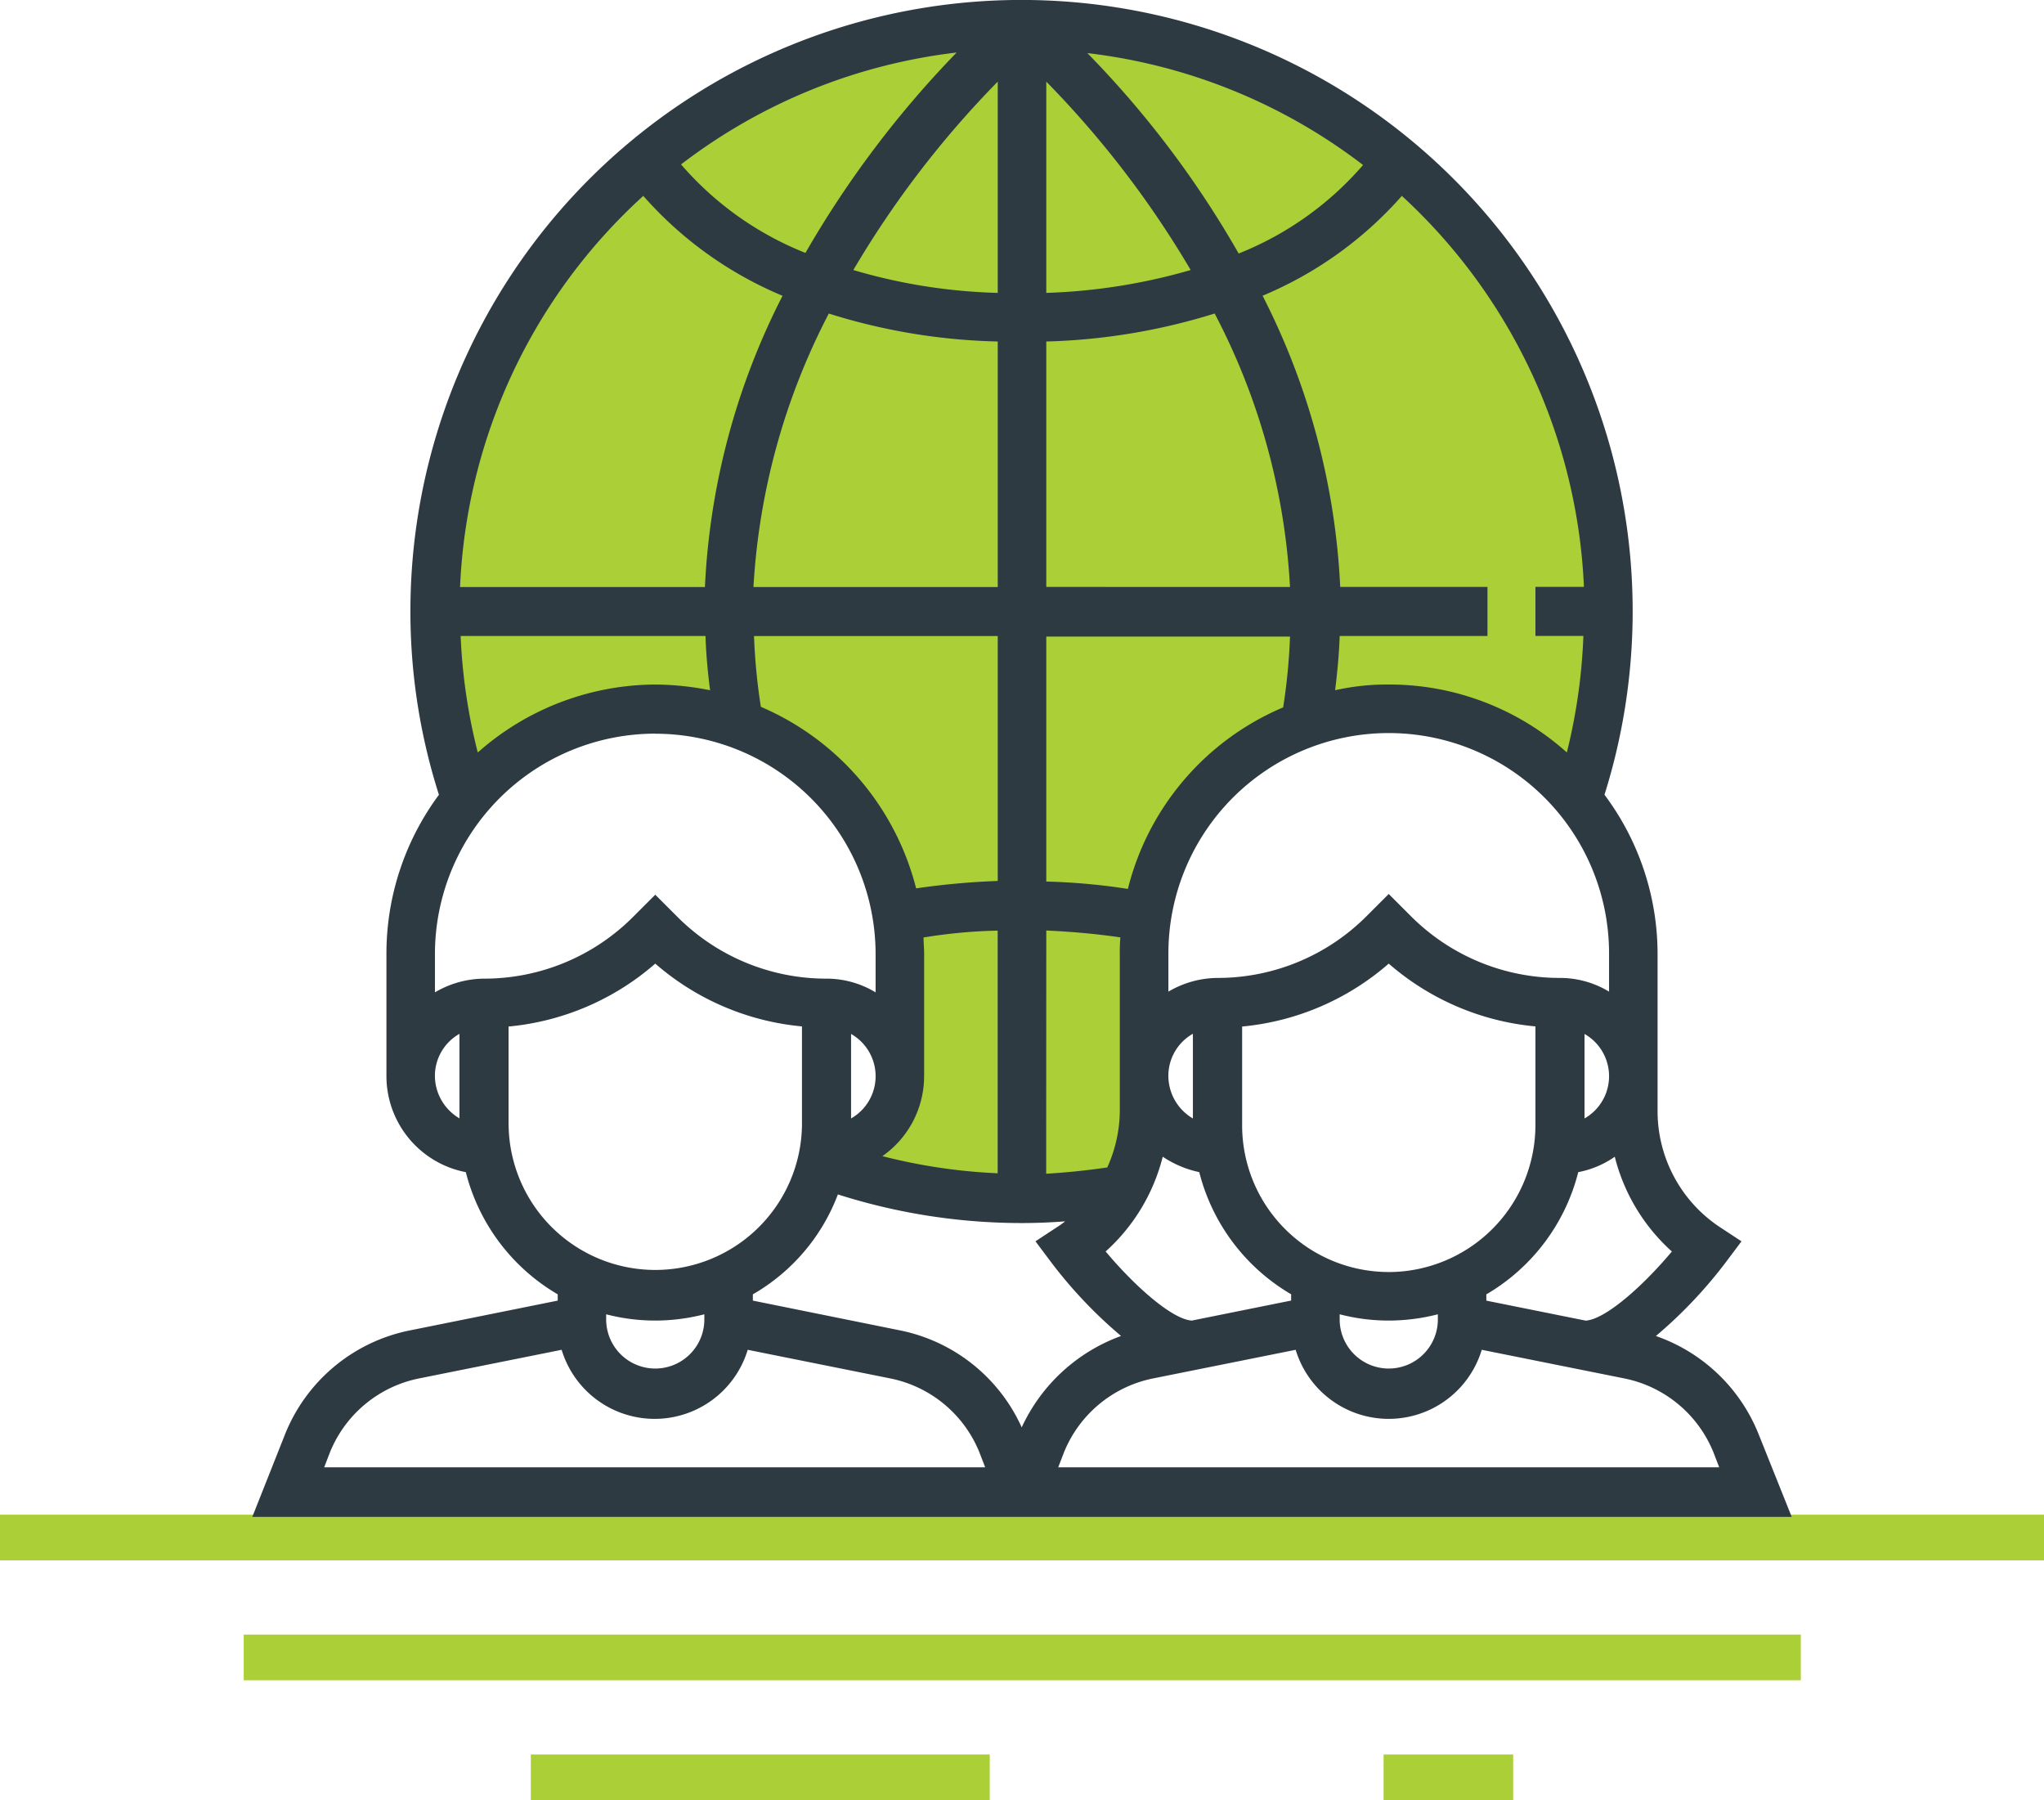
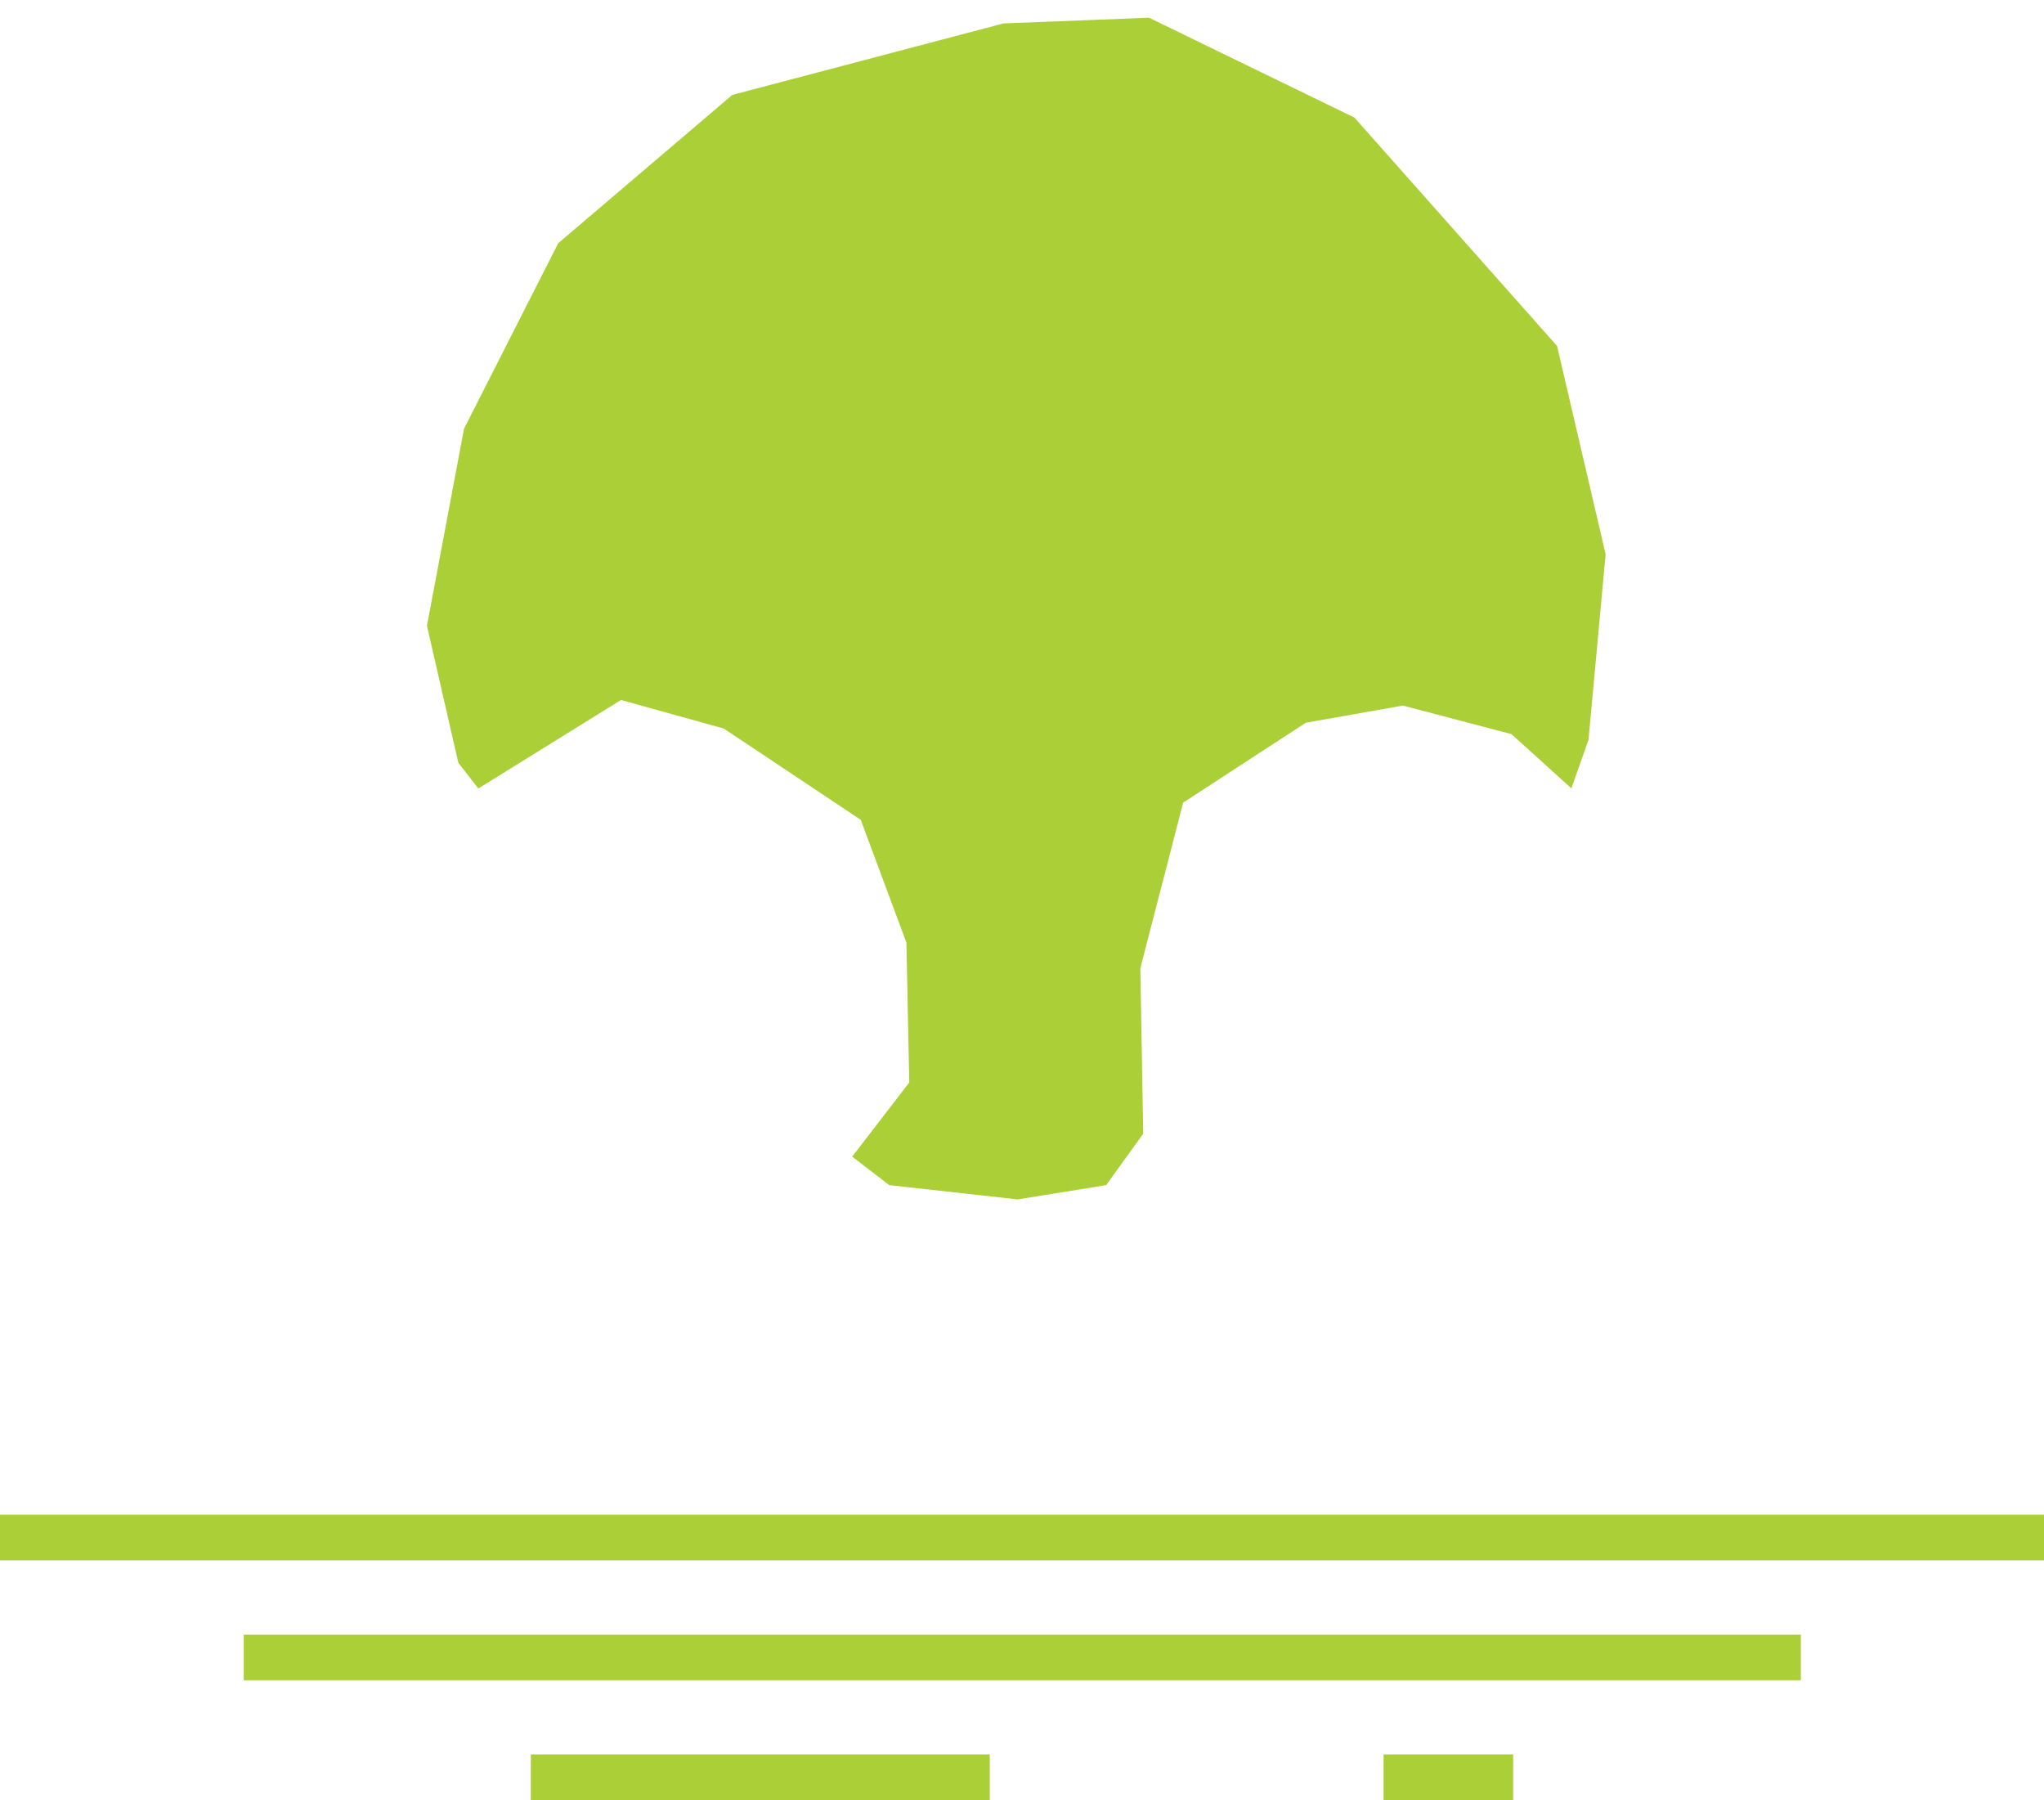
<svg xmlns="http://www.w3.org/2000/svg" viewBox="0 0 77.231 68">
  <path d="M37.914.885l-10.244 2.7-6.578 5.603-3.56 7.009-1.4 7.441 1.186 5.176.755.971 5.392-3.343 3.882 1.078 5.176 3.449 1.725 4.637.108 5.284-2.157 2.8 1.4 1.078 4.853.539 3.343-.539 1.4-1.941-.108-6.254 1.618-6.254 4.637-3.019 3.666-.647 4.1 1.078 2.265 2.049.647-1.833.647-7.009-1.835-7.869-7.656-8.627L43.414.669zM0 57.217h77.231v1.725H0zm9.209 4.529h58.834v1.725H9.209zm10.848 4.529h17.34V68h-17.34zm32.221 0h4.896V68h-4.896z" fill="#abd037" />
-   <path d="M66.448 54.176a6.466 6.466 0 00-3.882-3.709 17.249 17.249 0 002.653-2.8l.582-.776-.82-.539a5.256 5.256 0 01-2.351-4.4v-5.914a10.036 10.036 0 00-2.006-6.017A23.091 23.091 0 1015.507 23.1a22.763 22.763 0 001.078 6.923 10.066 10.066 0 00-1.984 6.017v4.615a3.7 3.7 0 003 3.623 7.47 7.47 0 003.472 4.615v.237l-5.564 1.121a6.443 6.443 0 00-4.747 3.949l-1.229 3.1h58.166zm-3.278-6.9c-1.121 1.337-2.523 2.566-3.257 2.61l-3.753-.755v-.237a7.47 7.47 0 003.473-4.617 3.562 3.562 0 001.38-.582 7.153 7.153 0 002.157 3.579zm-18.137 2.608c-.733-.043-2.135-1.272-3.257-2.61a7.153 7.153 0 002.157-3.58 3.922 3.922 0 001.38.582 7.47 7.47 0 003.472 4.615v.237zM18.052 28.425a21.45 21.45 0 01-.647-4.4h9.252c.022.69.086 1.38.173 2.049a10.828 10.828 0 00-2.049-.216 10.174 10.174 0 00-6.729 2.567zm24.565 5.154a23.749 23.749 0 00-3.084-.279v-9.253h9.209a22.439 22.439 0 01-.259 2.674 10.092 10.092 0 00-5.867 6.858zm9.856 14.471a5.541 5.541 0 01-5.54-5.542v-3.731a9.809 9.809 0 005.539-2.377 9.809 9.809 0 005.543 2.372v3.731a5.555 5.555 0 01-5.543 5.548zm-7.4-5.8a1.868 1.868 0 01-.927-1.6 1.823 1.823 0 01.927-1.6zm-5.54-20.079V12.9a23.4 23.4 0 006.362-1.057 25.131 25.131 0 012.847 10.33zm0-11.107v-7.98a36.814 36.814 0 015.456 7.116 22.082 22.082 0 01-5.456.864zm1.553-9.058a21.156 21.156 0 0110.416 4.227 12.126 12.126 0 01-4.7 3.343 37.038 37.038 0 00-5.717-7.57zm-3.387 1.078v7.98a21.113 21.113 0 01-5.456-.864 36.813 36.813 0 015.456-7.116zm-7.266 6.47a12.126 12.126 0 01-4.7-3.343 21.156 21.156 0 0110.413-4.227 38.3 38.3 0 00-5.713 7.57zm7.266 3.346v9.274h-9.23a25.466 25.466 0 012.847-10.33 22.9 22.9 0 006.383 1.056zm-8.95 13.8a22.439 22.439 0 01-.259-2.674h9.209v9.252a28.243 28.243 0 00-3.084.28 10.183 10.183 0 00-5.866-6.858zm3.408 15.55v-3.193a1.837 1.837 0 010 3.192zm2.761-1.6v-4.612c0-.216-.022-.41-.022-.625a19.624 19.624 0 012.8-.259v9.166a21.257 21.257 0 01-4.356-.647 3.687 3.687 0 001.577-3.02zm4.615-5.5c.971.043 1.9.129 2.8.259a6.058 6.058 0 00-.022.625v5.909a5.245 5.245 0 01-.474 2.157 26.83 26.83 0 01-2.308.237zm11.085 14.497a7.406 7.406 0 001.855.237 7.537 7.537 0 001.855-.237v.237a1.855 1.855 0 01-3.709 0zm9.252-7.4v-3.19a1.837 1.837 0 010 3.192zm.927-4.788a3.574 3.574 0 00-1.855-.518 7.947 7.947 0 01-5.65-2.351l-.82-.82-.82.82a7.947 7.947 0 01-5.65 2.351 3.693 3.693 0 00-1.855.518v-1.443a8.325 8.325 0 1116.65 0zm-.949-15.291h-1.833v1.855h1.812a21.427 21.427 0 01-.625 4.4 10.053 10.053 0 00-6.707-2.566 9.043 9.043 0 00-2.049.216c.086-.69.151-1.38.173-2.049h5.584v-1.853h-5.564a26.935 26.935 0 00-2.933-11A14.408 14.408 0 0052.968 7.4a21.332 21.332 0 016.88 14.771zM24.306 7.4a14.408 14.408 0 005.262 3.774 26.842 26.842 0 00-2.933 11h-9.252A21.2 21.2 0 0124.306 7.4zm.453 20.316a8.33 8.33 0 018.325 8.325v1.445a3.574 3.574 0 00-1.855-.518 7.947 7.947 0 01-5.65-2.351l-.82-.82-.82.82a7.947 7.947 0 01-5.65 2.351 3.693 3.693 0 00-1.855.518v-1.448a8.33 8.33 0 018.325-8.325zm-8.326 12.937a1.823 1.823 0 01.927-1.6v3.192a1.868 1.868 0 01-.927-1.592zm2.782 1.855v-3.731a9.809 9.809 0 005.544-2.377 9.809 9.809 0 005.543 2.372v3.731a5.543 5.543 0 01-11.085 0zm3.688 7.139a7.406 7.406 0 001.855.237 7.537 7.537 0 001.855-.237v.237a1.855 1.855 0 01-3.709 0zm-10.654 5.78l.216-.561a4.615 4.615 0 013.386-2.8l5.37-1.078a3.673 3.673 0 007.031 0l5.37 1.078a4.615 4.615 0 013.386 2.8l.216.561zm26.355-1.51a6.442 6.442 0 00-4.615-3.666l-5.543-1.121v-.237a7.36 7.36 0 003.213-3.774 22.9 22.9 0 006.946 1.081c.539 0 1.1-.022 1.639-.065a2.617 2.617 0 01-.3.216l-.82.539.582.776a17.25 17.25 0 002.653 2.8 6.628 6.628 0 00-3.754 3.451zm1.38 1.51l.216-.561a4.615 4.615 0 013.386-2.8l5.37-1.078a3.673 3.673 0 007.031 0l5.37 1.078a4.615 4.615 0 013.386 2.8l.216.561z" fill="#2d3a42" />
</svg>